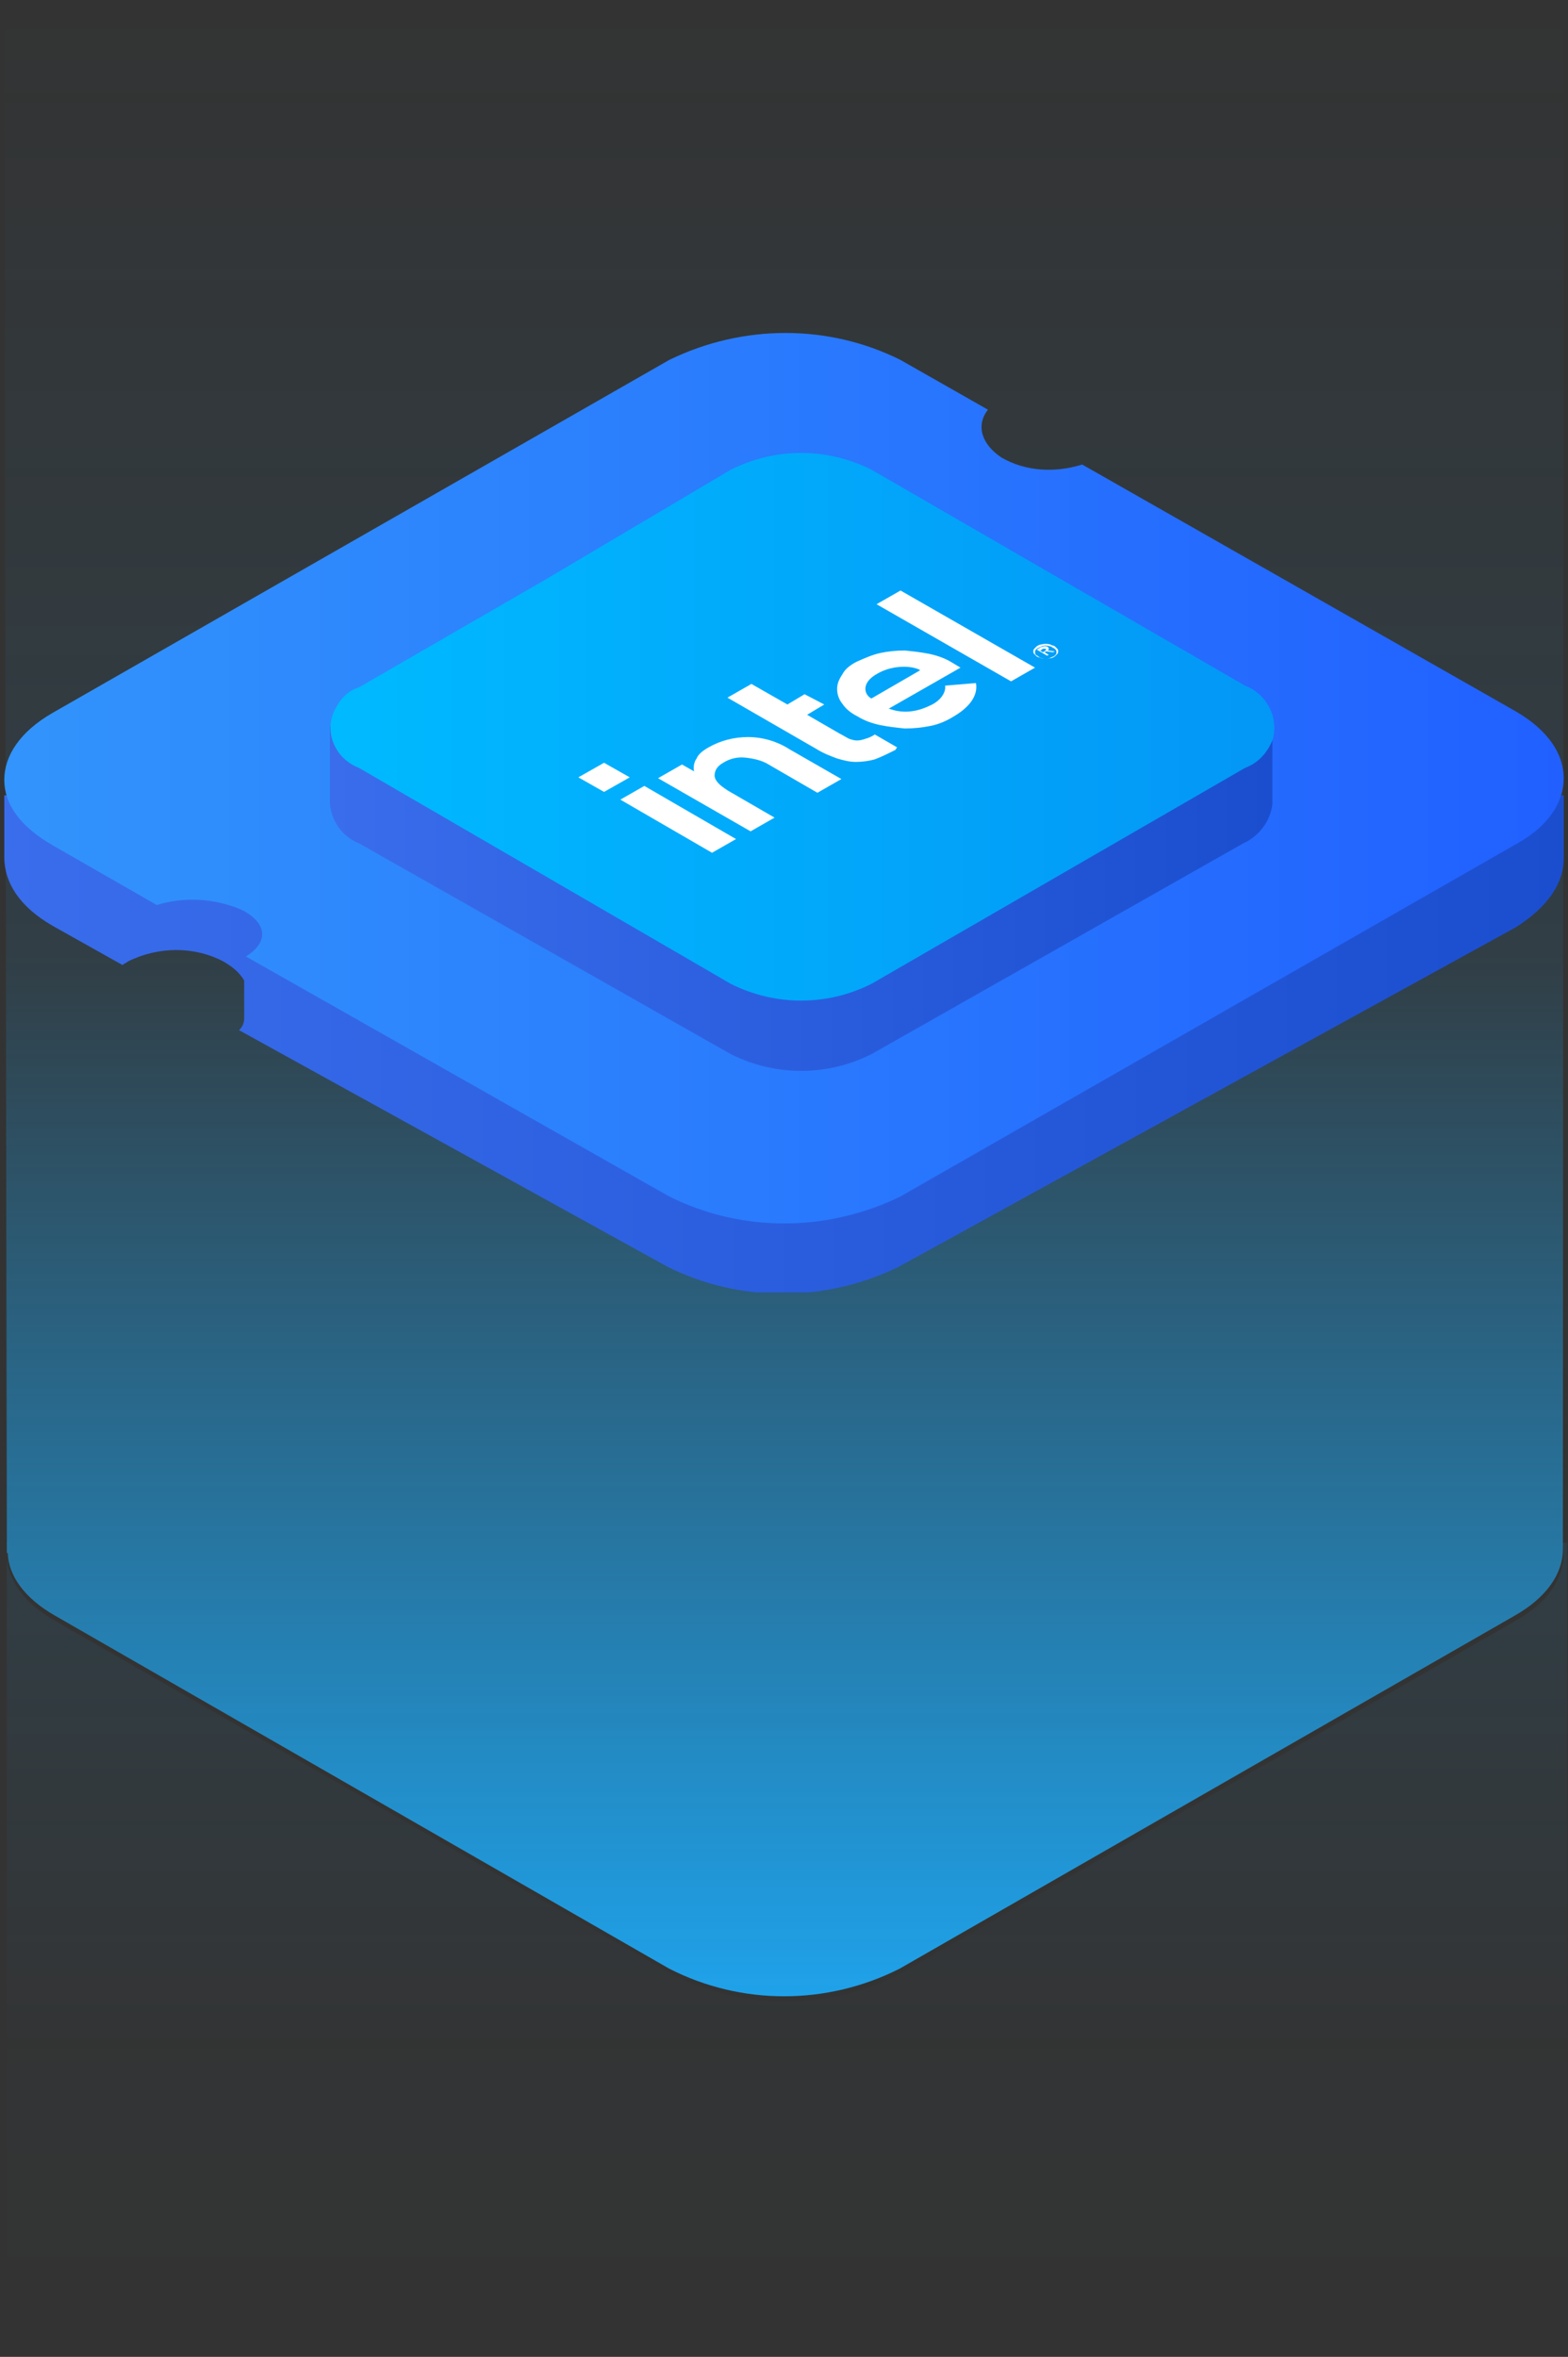
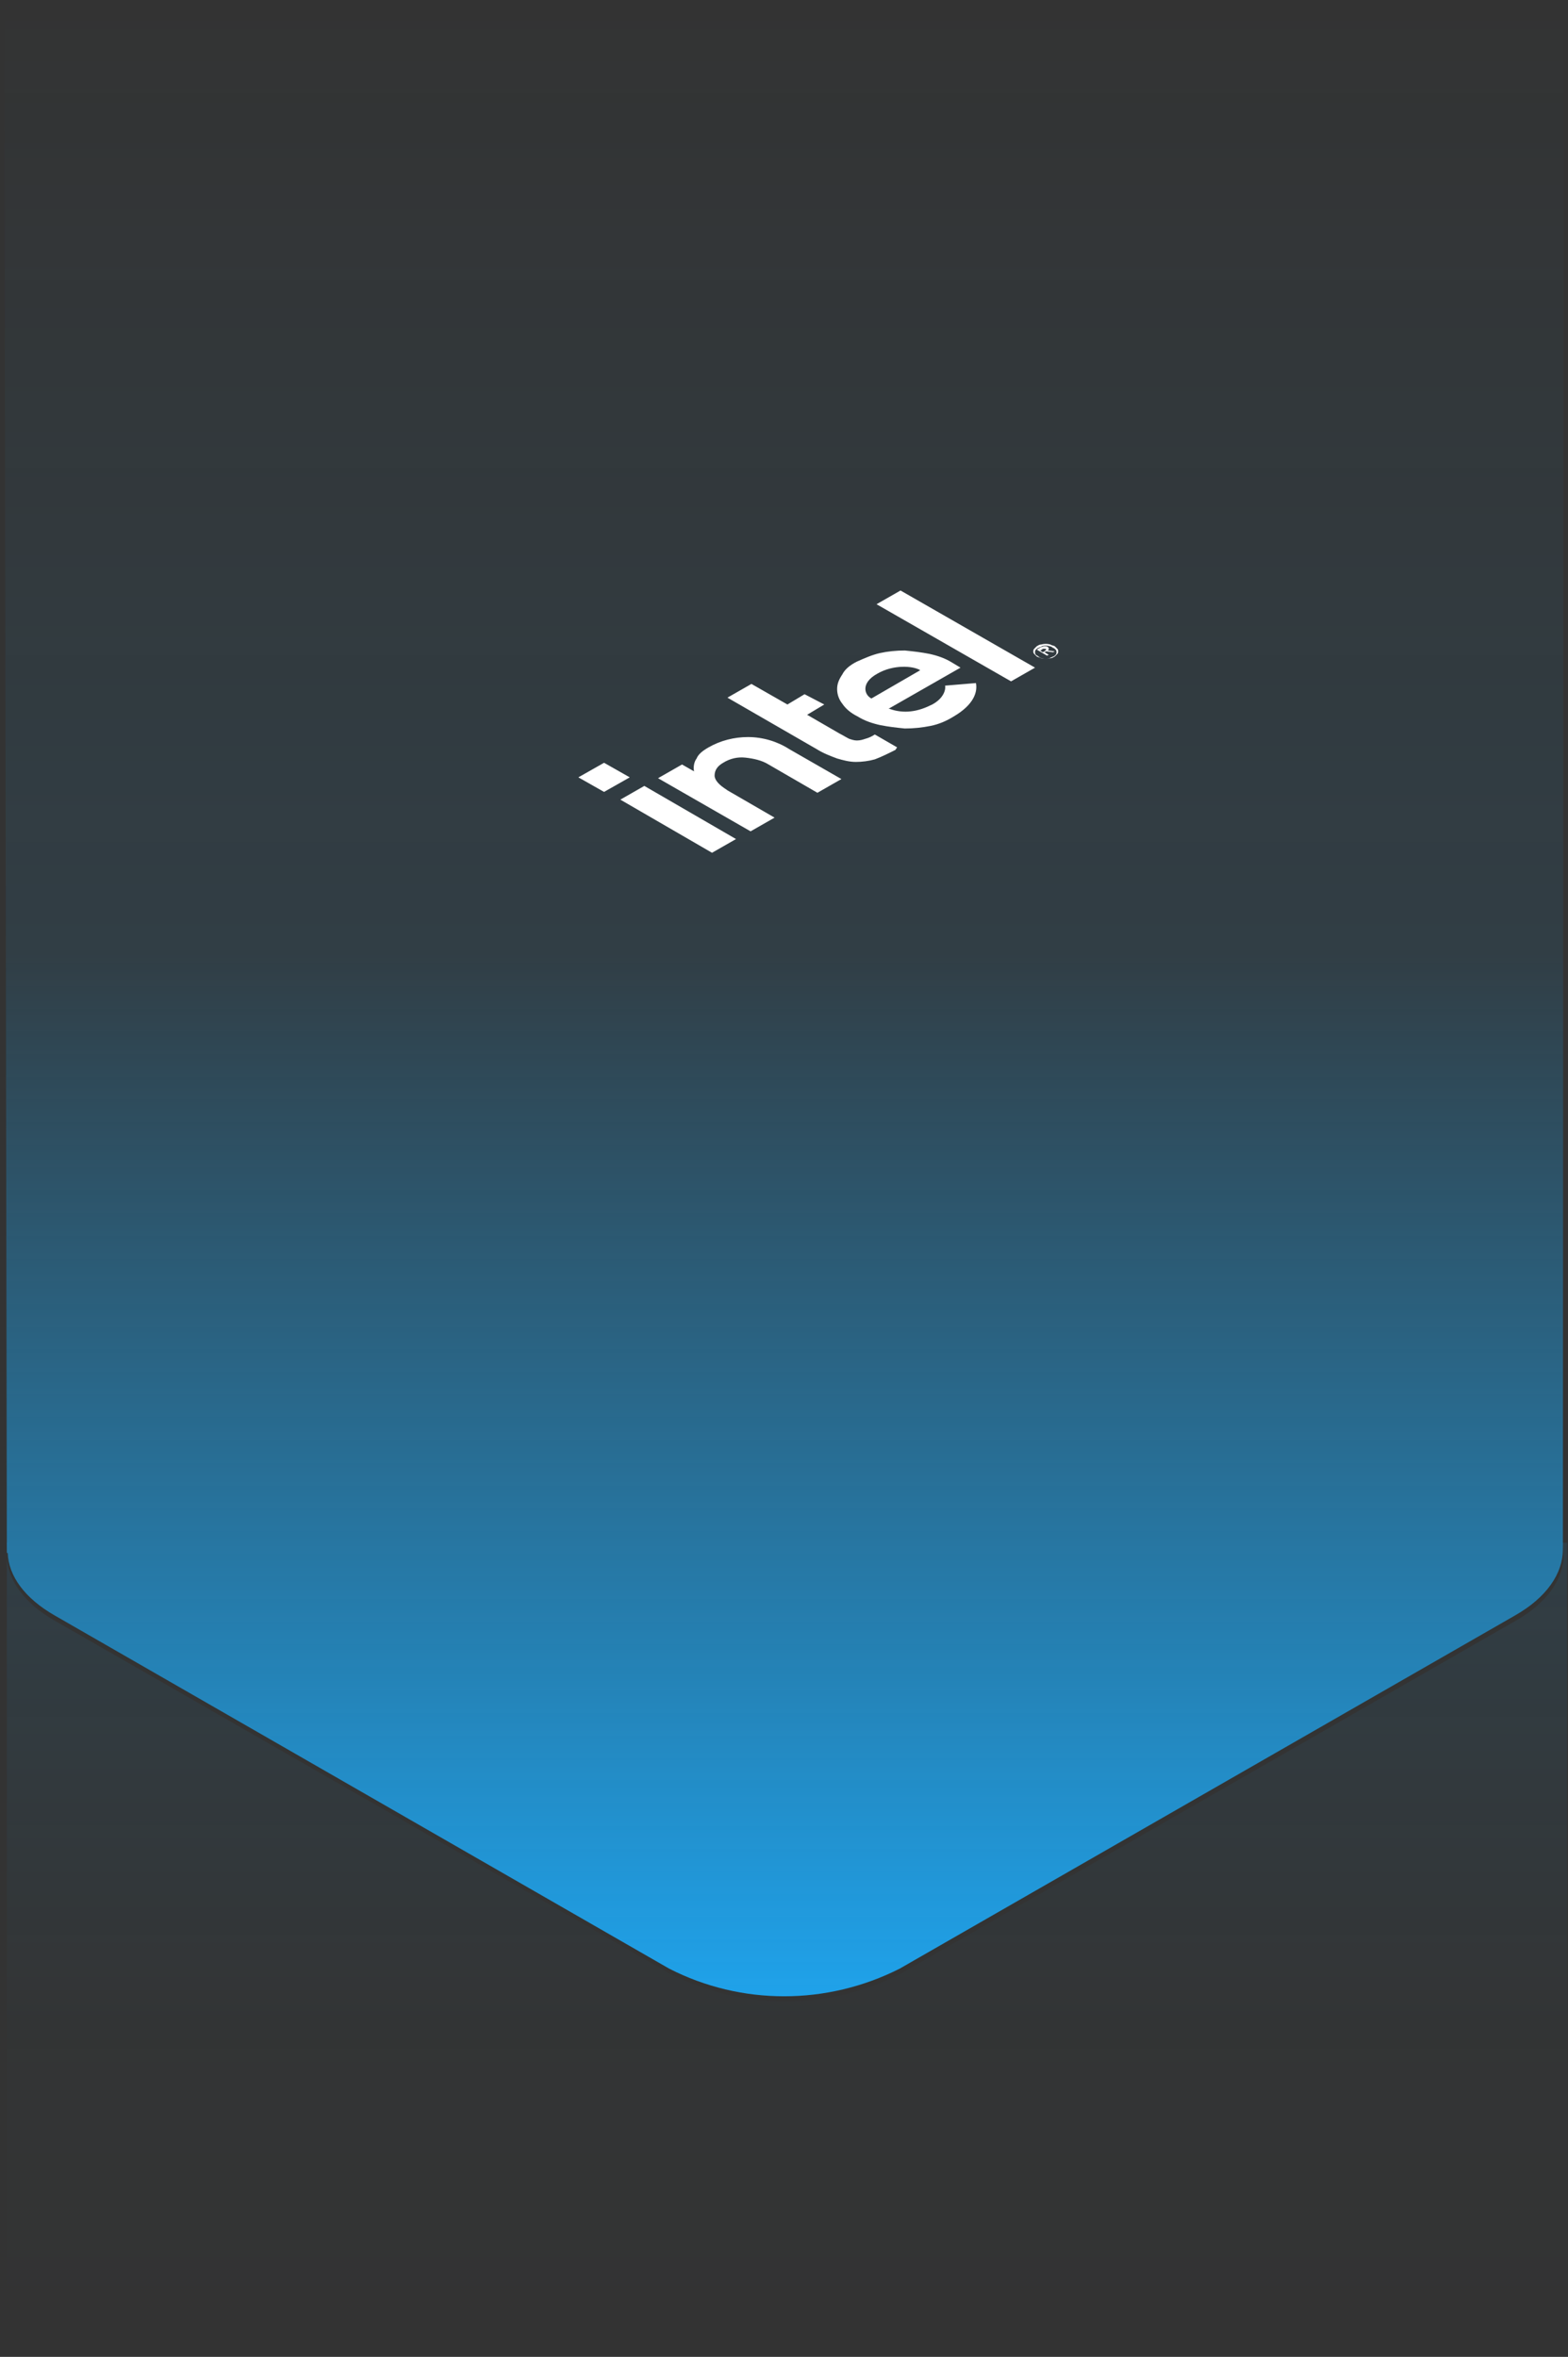
<svg xmlns="http://www.w3.org/2000/svg" xmlns:xlink="http://www.w3.org/1999/xlink" version="1.1" id="CPU" x="0px" y="0px" viewBox="0 0 183 275" style="enable-background:new 0 0 183 275;" xml:space="preserve">
  <rect x="0" y="0" width="183" height="275" fill="#333333" stroke="none" />
  <style type="text/css">
	.st0{fill:url(#SVGID_1_);}
	.st1{clip-path:url(#SVGID_3_);}
	.st2{fill:url(#SVGID_4_);}
	.st3{fill:url(#SVGID_5_);}
	.st4{fill:url(#SVGID_6_);}
	.st5{fill:url(#SVGID_7_);}
	.st6{clip-path:url(#SVGID_9_);}
	.st7{fill-rule:evenodd;clip-rule:evenodd;fill:#FFFFFF;}
	.st8{opacity:0.1;fill:url(#SVGID_10_);}
</style>
  <g>
    <linearGradient id="SVGID_1_" gradientUnits="userSpaceOnUse" x1="91.477" y1="232.925" x2="91.477" y2="-1.818989e-12">
      <stop offset="0" style="stop-color:#1FA2EA" />
      <stop offset="0.522" style="stop-color:#1EA0E8;stop-opacity:0.1" />
      <stop offset="1" style="stop-color:#1EA0E8;stop-opacity:0" />
    </linearGradient>
    <path class="st0" d="M182.4,180.2c0,0.2,0,0.4,0,0.6c0,2.8-1.9,5.6-5.6,7.7L105,229.7c-8.5,4.3-18.5,4.3-26.9,0L6.4,188.5   c-3.5-2-5.4-4.6-5.5-7.3H0.8L0.5,0h182L182.4,180.2z" />
    <g>
      <g>
        <g>
          <defs>
-             <rect id="SVGID_2_" x="0.5" y="38.8" width="182" height="112" />
-           </defs>
+             </defs>
          <clipPath id="SVGID_3_">
            <use xlink:href="#SVGID_2_" style="overflow:visible;" />
          </clipPath>
          <g class="st1">
            <linearGradient id="SVGID_4_" gradientUnits="userSpaceOnUse" x1="182.491" y1="154.08" x2="0.491" y2="154.08" gradientTransform="matrix(1 0 0 -1 0 276)">
              <stop offset="0" style="stop-color:#1B4ECF" />
              <stop offset="1" style="stop-color:#3A6DEC" />
            </linearGradient>
            <path class="st2" d="M6.1,108l8.2,4.6c0.2-0.2,0.4-0.2,0.6-0.4c3.6-1.8,7.8-1.8,11.2,0c1,0.6,1.8,1.2,2.4,2.2c0,0,0,2.4,0,4.4       c0,0.6-0.2,1-0.6,1.4l50,27.6c8.4,4.2,18.4,4.2,27,0l72-39.6c3.8-2.4,5.6-5.2,5.6-8v-7.4H0.5v7.2C0.5,103,2.3,105.8,6.1,108z" />
            <linearGradient id="SVGID_5_" gradientUnits="userSpaceOnUse" x1="182.491" y1="185.155" x2="0.491" y2="185.155" gradientTransform="matrix(1 0 0 -1 0 276)">
              <stop offset="0" style="stop-color:#2160FF" />
              <stop offset="1" style="stop-color:#3294FC" />
            </linearGradient>
-             <path class="st3" d="M6.1,98.6l12.2,7c3.2-1,6.8-0.8,10,0.6c3,1.6,3,3.8,0.4,5.4l49.4,28c8.4,4.2,18.4,4.2,27,0l72-41.2       c3.6-2,5.4-4.8,5.4-7.6c0-2.8-1.8-5.6-5.6-7.8l-50.6-28.8c-3.2,1-6.6,0.8-9.4-0.8c-2.4-1.6-3-3.8-1.6-5.6L105.1,42       c-8.4-4.2-18.4-4.2-27,0l-72,41.2c-3.8,2.2-5.6,5-5.6,7.8C0.5,93.8,2.3,96.4,6.1,98.6z" />
            <linearGradient id="SVGID_6_" gradientUnits="userSpaceOnUse" x1="148.491" y1="171.08" x2="38.491" y2="171.08" gradientTransform="matrix(1 0 0 -1 0 276)">
              <stop offset="0" style="stop-color:#1B4ECF" />
              <stop offset="1" style="stop-color:#3A6DEC" />
            </linearGradient>
-             <path class="st4" d="M148.5,84.8h-110v9c0.2,2,1.4,3.8,3.4,4.6L85.3,123c5.2,2.6,11.2,2.6,16.4,0l43.4-24.6       c1.8-0.8,3.2-2.6,3.4-4.6V84.8z" />
            <linearGradient id="SVGID_7_" gradientUnits="userSpaceOnUse" x1="148.512" y1="191.155" x2="38.484" y2="191.155" gradientTransform="matrix(1 0 0 -1 0 276)">
              <stop offset="0" style="stop-color:#0397F6" />
              <stop offset="1" style="stop-color:#00BAFF" />
            </linearGradient>
            <path class="st5" d="M41.9,89.6c-2.6-1-4-3.8-3-6.4c0.6-1.4,1.6-2.6,3-3l21.8-12.6l21.6-12.8c5.2-2.6,11.2-2.6,16.4,0       l21.8,12.6L145.3,80c2.6,1,4,3.8,3.2,6.4c-0.6,1.4-1.6,2.6-3.2,3.2l-43.6,25.2c-5.2,2.6-11.2,2.6-16.4,0L41.9,89.6z" />
          </g>
        </g>
        <g>
          <defs>
            <rect id="SVGID_8_" x="67.5" y="68.8" width="56" height="30.7" />
          </defs>
          <clipPath id="SVGID_9_">
            <use xlink:href="#SVGID_8_" style="overflow:visible;" />
          </clipPath>
          <g class="st6">
            <path class="st7" d="M67.5,90.7l3-1.7l3,1.7l-3,1.7L67.5,90.7z M85.9,97.9l-10.7-6.2l-2.8,1.6l10.7,6.2L85.9,97.9z M104.7,87.2       l-2.6-1.5c-0.3,0.2-0.7,0.4-1.1,0.5c-0.3,0.1-0.6,0.2-1,0.2c-0.3,0-0.6-0.1-0.9-0.2c-0.4-0.2-0.7-0.4-1.1-0.6l-3.8-2.2l2-1.2       L93.9,81l-2,1.2l-4.2-2.4l-2.8,1.6l10.4,6c0.8,0.5,1.6,0.8,2.4,1.1c0.7,0.2,1.4,0.4,2.2,0.4c0.7,0,1.5-0.1,2.2-0.3       c0.8-0.3,1.6-0.7,2.4-1.1L104.7,87.2L104.7,87.2z M120.8,77.9l-15.7-9l-2.8,1.6l15.7,9L120.8,77.9z M87.3,86       c-1.6,0-3.2,0.4-4.6,1.2c-0.7,0.4-1.2,0.8-1.4,1.3c-0.3,0.4-0.4,1-0.3,1.5l0,0.2L81,90l-1.4-0.8l-2.8,1.6L87.6,97l2.8-1.6       l-5.7-3.3l0.4,0.2l-0.2-0.1c-1-0.6-1.5-1.2-1.5-1.7c0-0.6,0.3-1.1,1-1.5c0.8-0.5,1.7-0.7,2.6-0.6c0.9,0.1,1.9,0.3,2.7,0.8l0,0       l5.7,3.3l2.8-1.6l-6.1-3.5C90.7,86.5,89,86,87.3,86z M111.1,77.3c-0.8-0.5-1.7-0.8-2.6-1c-1-0.2-1.9-0.3-2.9-0.4       c-1,0-2,0.1-2.9,0.3c-0.9,0.2-1.8,0.6-2.7,1c-0.8,0.4-1.4,0.9-1.7,1.5c-0.4,0.6-0.6,1.1-0.6,1.7c0,0.6,0.2,1.2,0.6,1.7       c0.4,0.6,1,1.1,1.8,1.5c0.8,0.5,1.7,0.8,2.6,1c1,0.2,1.9,0.3,2.9,0.4c1,0,2-0.1,3-0.3c1-0.2,1.9-0.6,2.7-1.1       c2.4-1.4,2.8-2.9,2.6-3.9l-3.6,0.3c0.1,0.5-0.2,1.5-1.5,2.2c-0.8,0.4-1.6,0.7-2.5,0.8c-0.8,0.1-1.7,0-2.5-0.3l-0.1,0l8.4-4.8       L111.1,77.3L111.1,77.3z M101.7,81.5c-0.8-0.4-1.3-1.8,0.7-2.9c1.9-1.1,4.2-0.9,5-0.4L101.7,81.5z M122.6,75.2       c-0.4-0.1-0.7-0.1-1.1,0c-0.2,0-0.3,0.1-0.5,0.2c-0.1,0.1-0.2,0.2-0.3,0.3c-0.1,0.1-0.1,0.2-0.1,0.3c0,0.1,0,0.2,0.1,0.3       c0.1,0.1,0.2,0.2,0.3,0.3c0.2,0.1,0.3,0.1,0.5,0.2c0.4,0.1,0.7,0.1,1.1,0c0.2,0,0.3-0.1,0.5-0.2c0.1-0.1,0.2-0.2,0.3-0.3       c0.1-0.1,0.1-0.2,0.1-0.3c0-0.1,0-0.2-0.1-0.3c-0.1-0.1-0.2-0.2-0.3-0.3C122.9,75.3,122.7,75.3,122.6,75.2L122.6,75.2z        M123.2,75.8c0.1,0.1,0.1,0.2,0.1,0.3c0,0.1,0,0.2-0.1,0.3c-0.1,0.1-0.2,0.2-0.3,0.2c-0.1,0.1-0.3,0.1-0.4,0.2       c-0.3,0.1-0.6,0.1-0.9,0c-0.1,0-0.3-0.1-0.4-0.2c-0.1-0.1-0.2-0.1-0.3-0.2c-0.1-0.1-0.1-0.2-0.1-0.3c0-0.1,0-0.2,0.1-0.3       c0.1-0.1,0.2-0.2,0.3-0.2c0.1-0.1,0.3-0.1,0.4-0.2c0.3-0.1,0.6-0.1,0.9,0c0.1,0,0.3,0.1,0.4,0.2       C123,75.6,123.1,75.7,123.2,75.8L123.2,75.8z M122.3,75.9C122.3,75.9,122.4,75.9,122.3,75.9c0.1-0.1,0.1-0.1,0.1-0.2       c0,0,0-0.1,0-0.1s-0.1-0.1-0.1-0.1c-0.1-0.1-0.2-0.1-0.4-0.1c-0.1,0-0.3,0.1-0.4,0.1l-0.5,0.3l1.2,0.7l0.2-0.1l-0.5-0.3       l0.2-0.1l0.8,0.1l0.2-0.1L122.3,75.9z M122,75.9l-0.1,0.1l-0.2,0.1l-0.3-0.2l0.2-0.1l0.1-0.1c0,0,0.1,0,0.1,0c0,0,0.1,0,0.1,0       c0,0,0.1,0,0.1,0c0,0,0.1,0,0.1,0.1C122.1,75.8,122.1,75.8,122,75.9C122.1,75.9,122,75.9,122,75.9z" />
          </g>
        </g>
      </g>
    </g>
    <linearGradient id="SVGID_10_" gradientUnits="userSpaceOnUse" x1="91.853" y1="274.584" x2="91.853" y2="179.984">
      <stop offset="0" style="stop-color:#1FA2EA;stop-opacity:0" />
      <stop offset="0.383" style="stop-color:#1EA0E8;stop-opacity:0.1" />
      <stop offset="1" style="stop-color:#1EA0E8" />
    </linearGradient>
    <path class="st8" d="M0.8,274.6v-93.2c0,2.8,1.9,5.6,5.6,7.7l35.9,20.6l35.9,20.6c8.5,4.3,18.5,4.3,26.9,0l35.9-20.6l35.9-20.6   c3.7-2.1,5.6-4.9,5.6-7.7c0-0.5-0.1-0.9-0.2-1.4h0.6v94L0.8,274.6z M0.8,181.4V180H1C0.9,180.4,0.8,180.9,0.8,181.4z" />
  </g>
</svg>